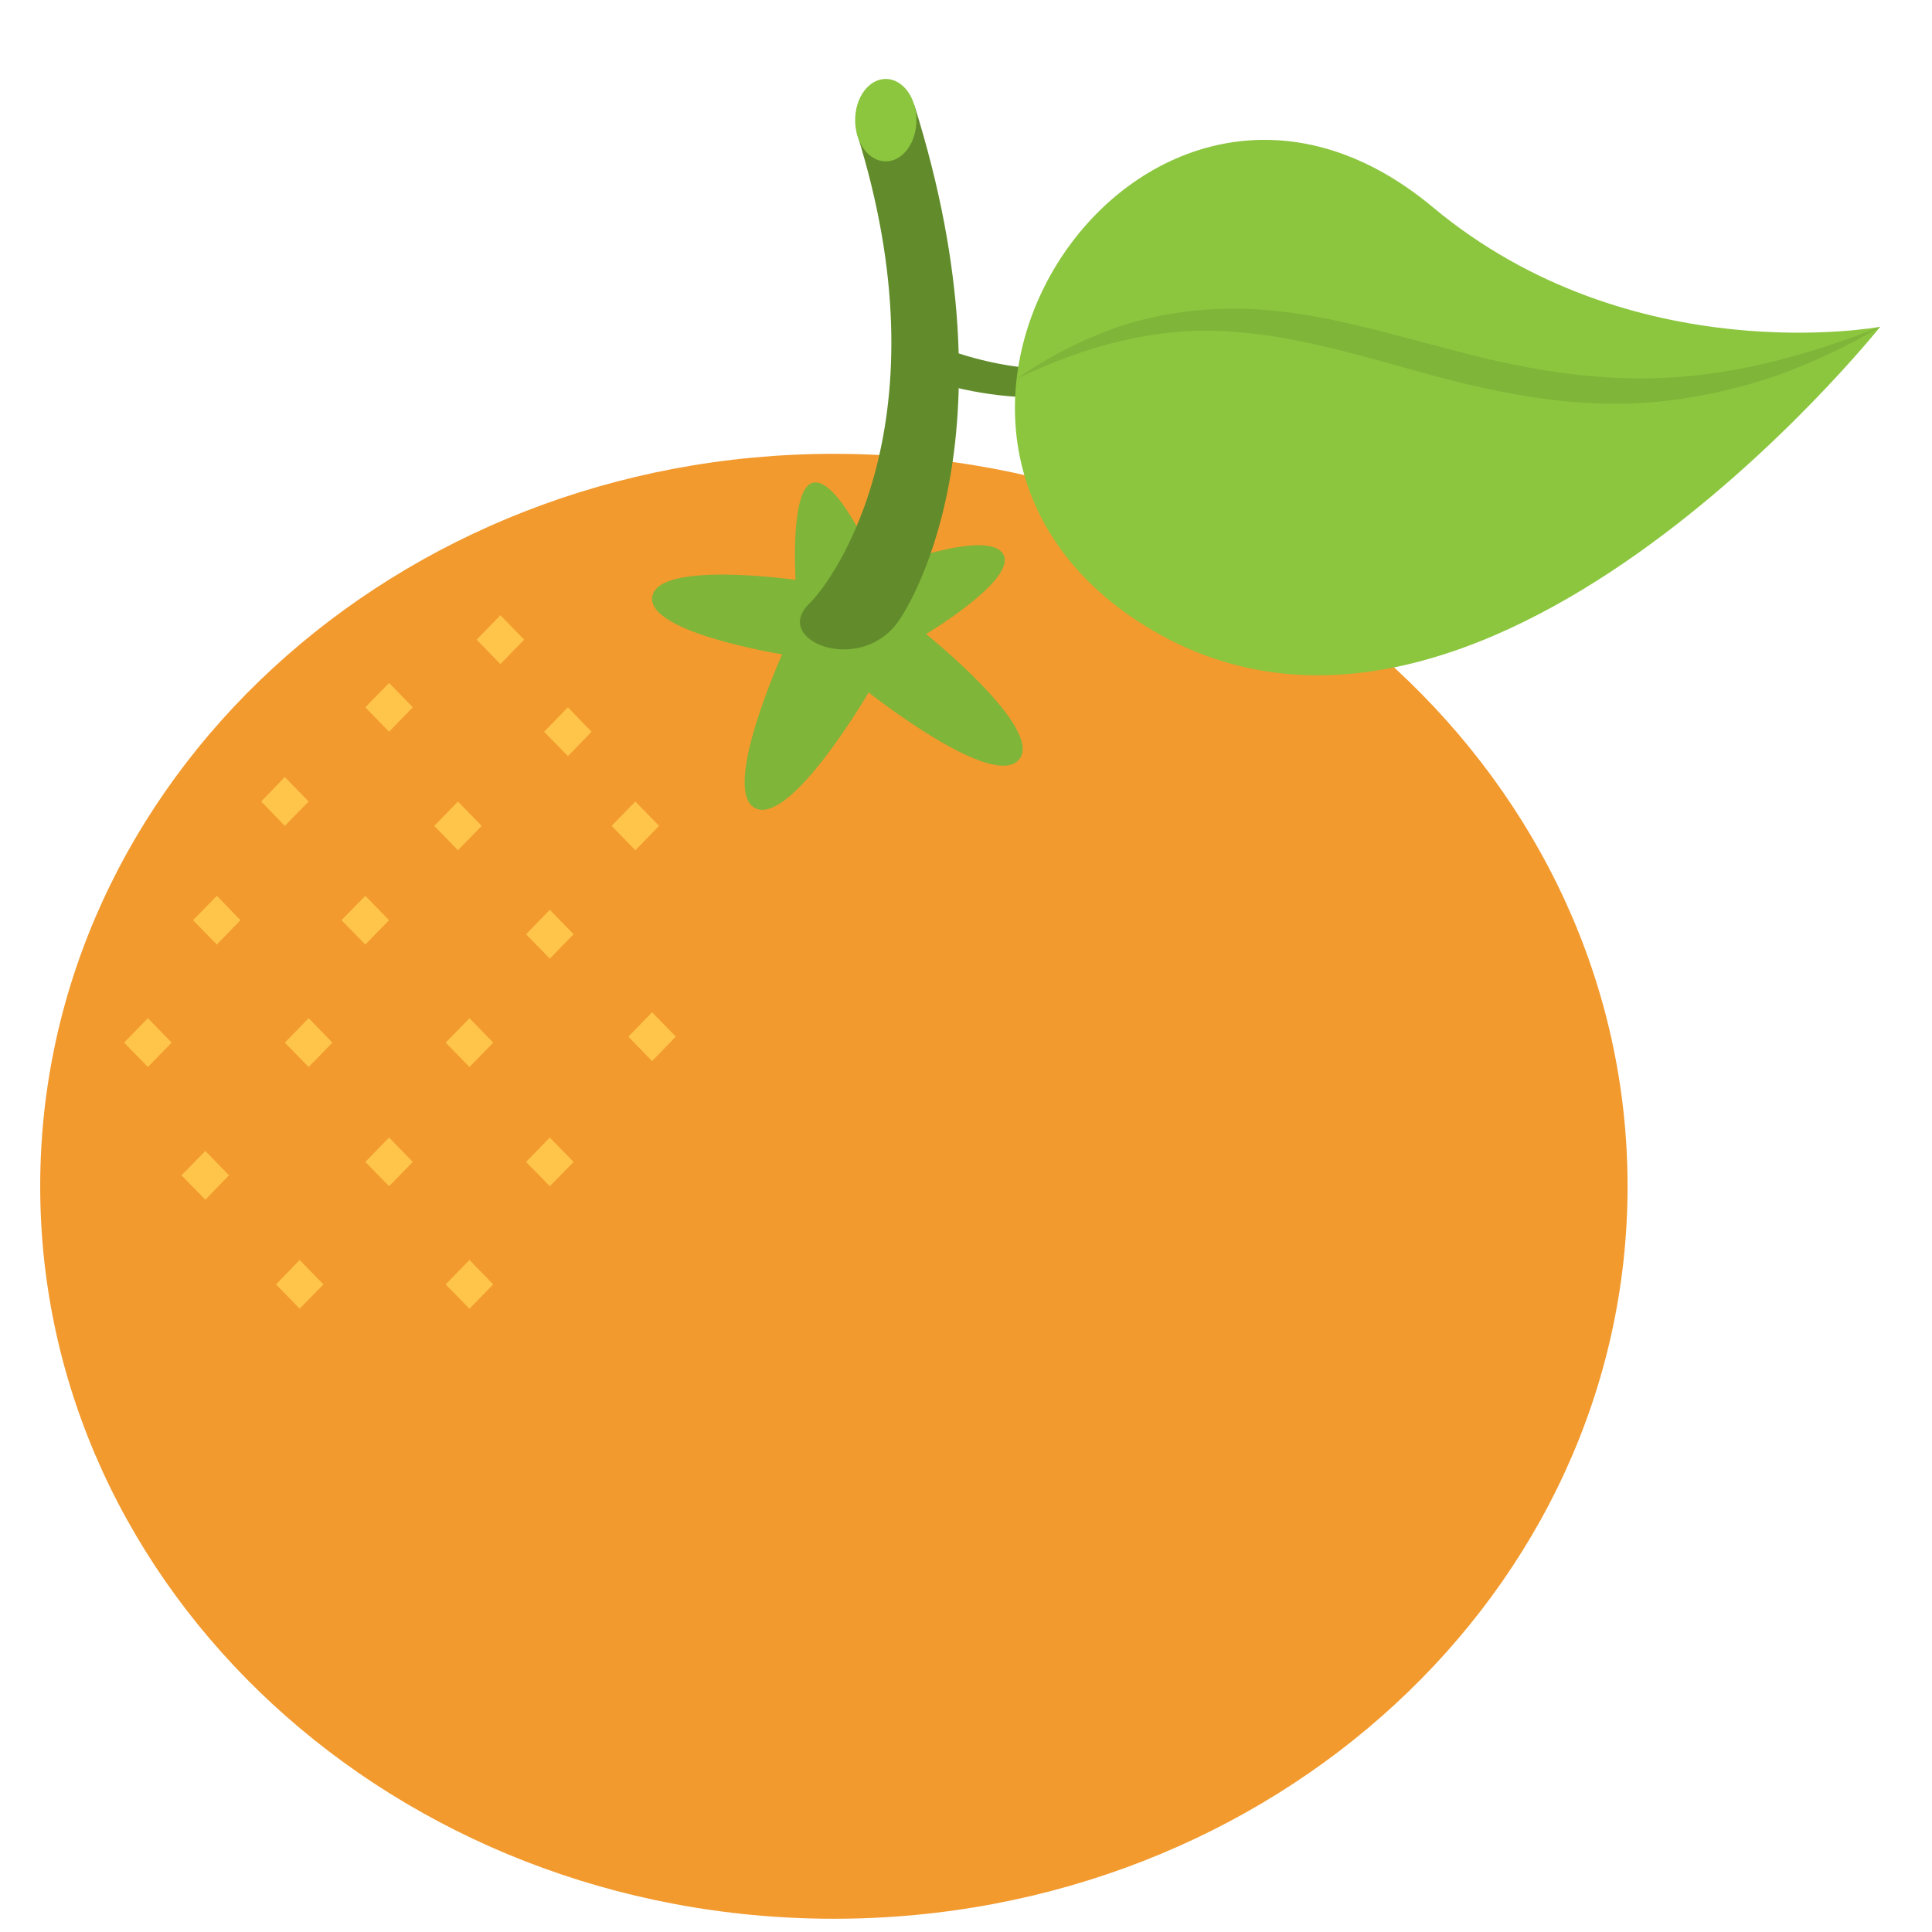
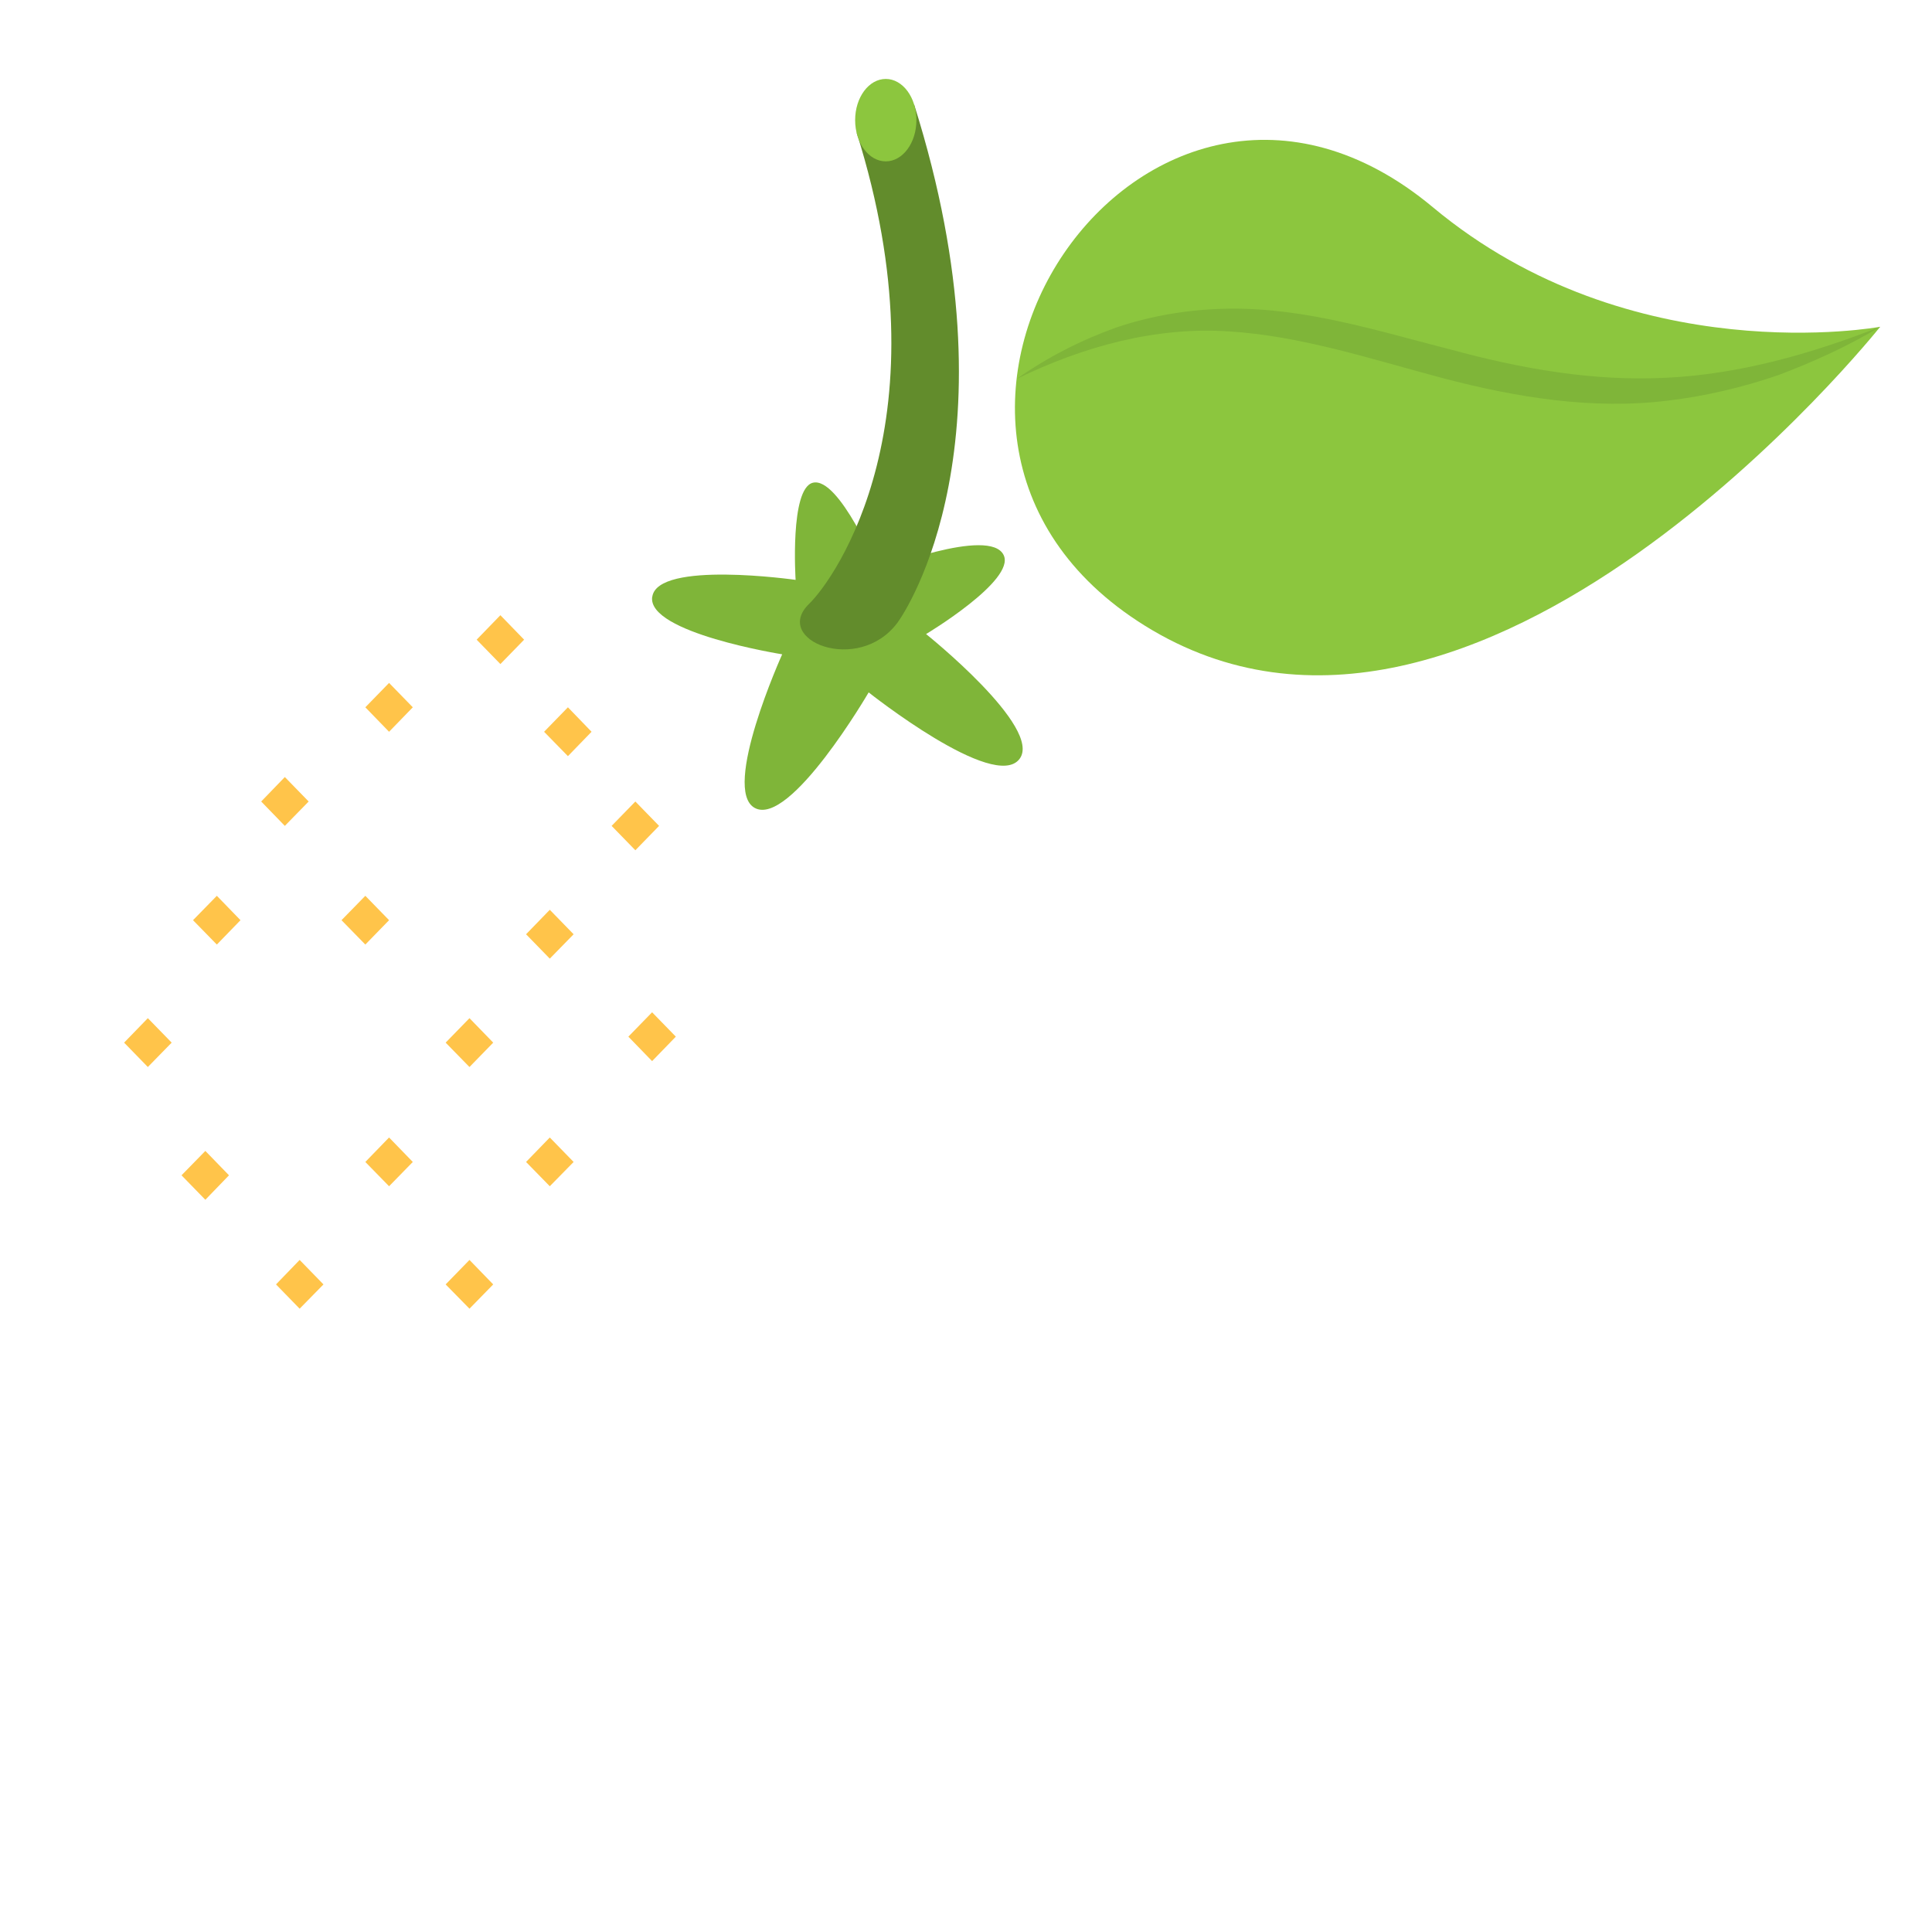
<svg xmlns="http://www.w3.org/2000/svg" width="21" height="21" viewBox="0 0 21 21" fill="none">
-   <path d="M9.833 4.024L9.895 3.62C9.906 3.626 11.105 4.321 12.5 3.856L12.582 4.115C11.076 4.617 9.882 4.051 9.832 4.024L9.833 4.024Z" fill="#628C2C" />
-   <path fill-rule="evenodd" clip-rule="evenodd" d="M9.064 4.933C13.829 4.933 17.691 8.497 17.691 12.894C17.691 17.292 13.829 20.856 9.064 20.856C4.3 20.856 0.437 17.292 0.437 12.894C0.437 8.497 4.3 4.933 9.064 4.933Z" fill="#F29A2E" />
  <path fill-rule="evenodd" clip-rule="evenodd" d="M7.09 6.487C7.147 6.089 8.648 6.303 8.648 6.303C8.648 6.303 8.583 5.309 8.836 5.247C9.12 5.178 9.546 6.197 9.546 6.197C9.546 6.197 10.762 5.717 10.91 6.035C11.038 6.31 10.066 6.892 10.066 6.892C10.066 6.892 11.338 7.91 11.082 8.249C10.809 8.611 9.442 7.526 9.442 7.526C9.442 7.526 8.588 8.991 8.204 8.782C7.838 8.583 8.502 7.112 8.502 7.112C8.502 7.112 7.034 6.879 7.089 6.488L7.09 6.487Z" fill="#7FB539" />
  <path d="M5.976 9.889L5.718 10.155L5.976 10.42L6.235 10.155L5.976 9.889Z" fill="#FFC44A" />
  <path d="M3.971 9.737L3.712 10.002L3.971 10.267L4.229 10.002L3.971 9.737Z" fill="#FFC44A" />
  <path d="M2.357 9.737L2.098 10.002L2.357 10.267L2.614 10.002L2.357 9.737Z" fill="#FFC44A" />
  <path d="M7.088 11.003L6.83 11.268L7.088 11.534L7.346 11.268L7.088 11.003Z" fill="#FFC44A" />
  <path d="M5.976 12.364L5.718 12.63L5.976 12.894L6.235 12.63L5.976 12.364Z" fill="#FFC44A" />
  <path d="M4.229 12.364L3.971 12.63L4.229 12.894L4.487 12.63L4.229 12.364Z" fill="#FFC44A" />
  <path d="M2.232 12.51L1.973 12.775L2.232 13.041L2.489 12.775L2.232 12.51Z" fill="#FFC44A" />
  <path d="M5.103 11.067L4.844 11.333L5.103 11.598L5.361 11.333L5.103 11.067Z" fill="#FFC44A" />
-   <path d="M3.355 11.067L3.096 11.333L3.355 11.598L3.613 11.333L3.355 11.067Z" fill="#FFC44A" />
  <path d="M1.607 11.067L1.349 11.333L1.607 11.598L1.866 11.333L1.607 11.067Z" fill="#FFC44A" />
  <path d="M6.906 8.712L6.648 8.977L6.906 9.242L7.164 8.977L6.906 8.712Z" fill="#FFC44A" />
-   <path d="M4.978 8.712L4.72 8.977L4.978 9.242L5.236 8.977L4.978 8.712Z" fill="#FFC44A" />
  <path d="M3.096 8.446L2.839 8.712L3.096 8.977L3.355 8.712L3.096 8.446Z" fill="#FFC44A" />
  <path d="M6.173 7.688L5.914 7.954L6.173 8.219L6.43 7.954L6.173 7.688Z" fill="#FFC44A" />
  <path d="M5.439 6.687L5.181 6.953L5.439 7.218L5.697 6.953L5.439 6.687Z" fill="#FFC44A" />
  <path d="M4.229 7.423L3.971 7.688L4.229 7.954L4.487 7.688L4.229 7.423Z" fill="#FFC44A" />
  <path d="M5.103 13.695L4.844 13.961L5.103 14.225L5.361 13.961L5.103 13.695Z" fill="#FFC44A" />
  <path d="M3.257 13.695L3 13.961L3.257 14.225L3.516 13.961L3.257 13.695Z" fill="#FFC44A" />
  <path fill-rule="evenodd" clip-rule="evenodd" d="M15.574 2.252C17.734 4.054 20.437 3.552 20.437 3.552C20.437 3.552 16.057 9.047 12.444 6.801C9.051 4.691 12.444 -0.358 15.574 2.252Z" fill="#8CC63E" />
  <path d="M9.937 1.138L9.312 1.444C10.291 4.553 9.086 6.281 8.795 6.563C8.387 6.959 9.332 7.34 9.756 6.767C9.845 6.648 11.088 4.79 9.937 1.138Z" fill="#628C2C" />
  <path d="M9.628 0.858C9.812 0.858 9.961 1.059 9.961 1.306C9.961 1.553 9.812 1.754 9.628 1.754C9.444 1.754 9.295 1.554 9.295 1.306C9.295 1.058 9.444 0.858 9.628 0.858Z" fill="#8CC63E" />
  <path d="M11.051 4.119C11.385 3.883 11.752 3.696 12.141 3.557C12.533 3.426 12.947 3.36 13.361 3.355C14.197 3.345 14.993 3.602 15.767 3.799C16.539 4.009 17.321 4.147 18.112 4.106C18.902 4.068 19.682 3.849 20.437 3.552C20.087 3.762 19.715 3.932 19.331 4.077C18.944 4.209 18.542 4.306 18.131 4.354C17.308 4.457 16.474 4.318 15.689 4.112C14.903 3.903 14.141 3.65 13.355 3.602C12.569 3.55 11.781 3.762 11.05 4.119H11.051Z" fill="#7FB539" />
</svg>